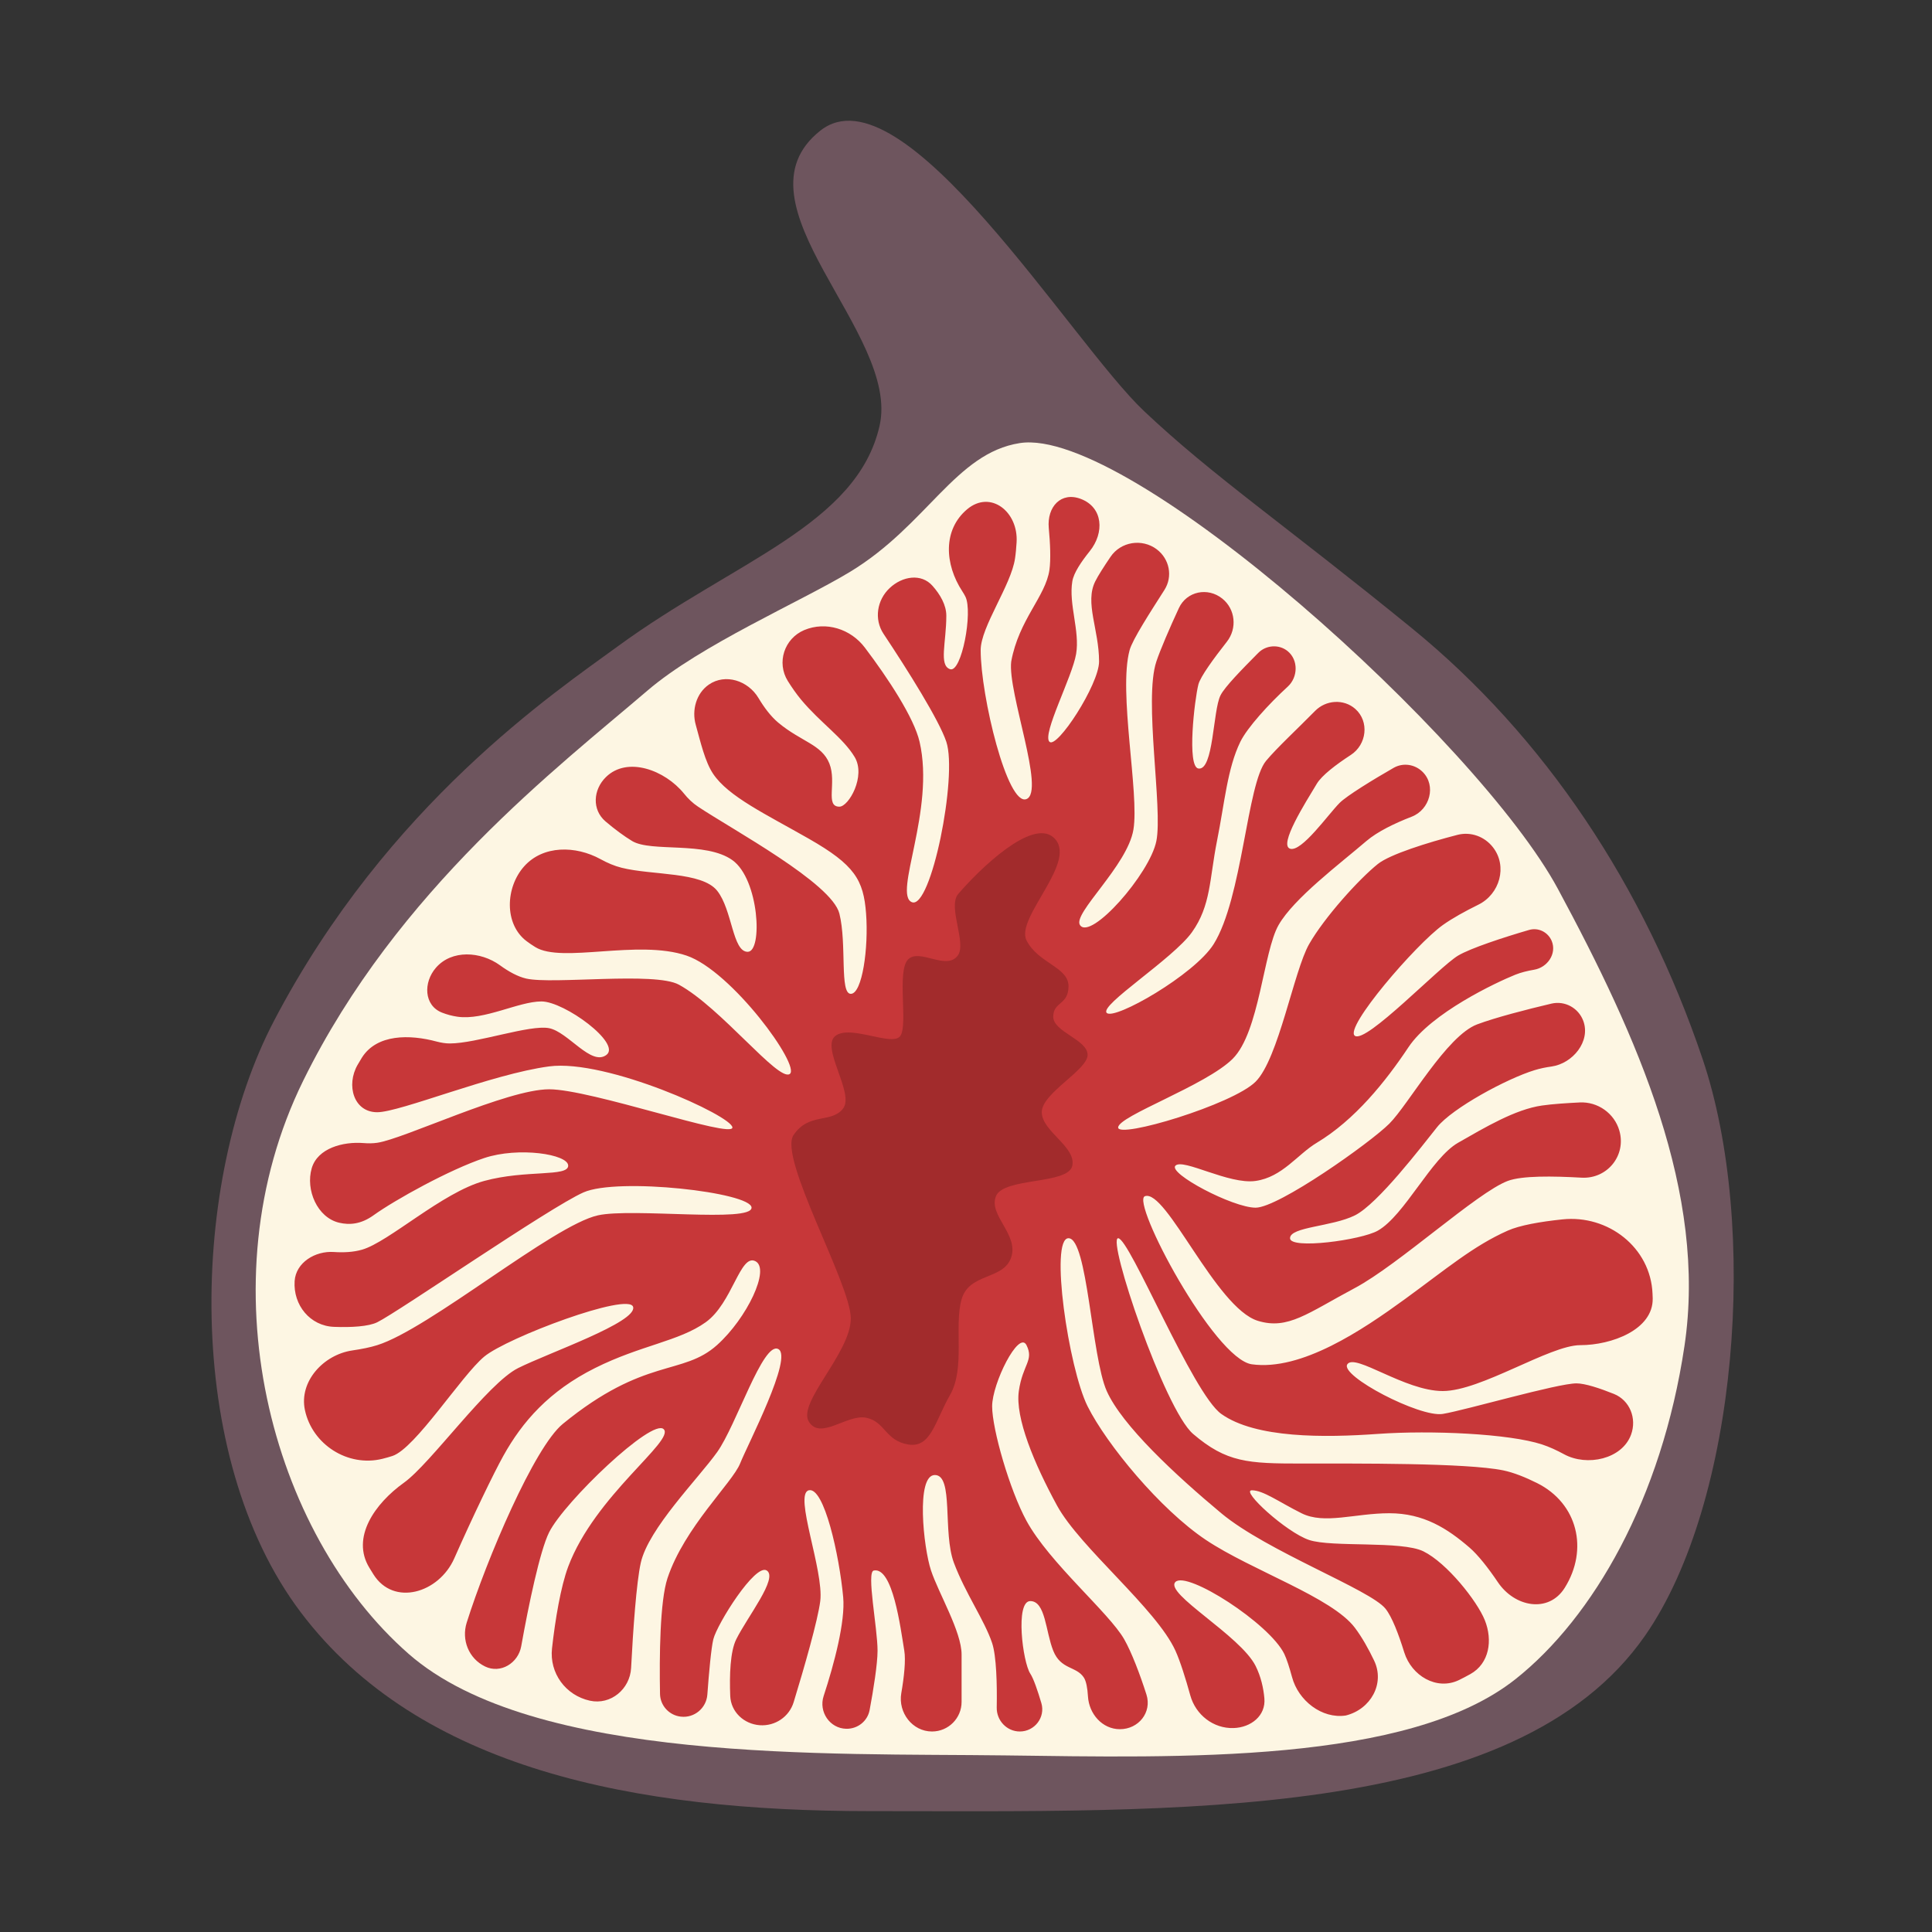
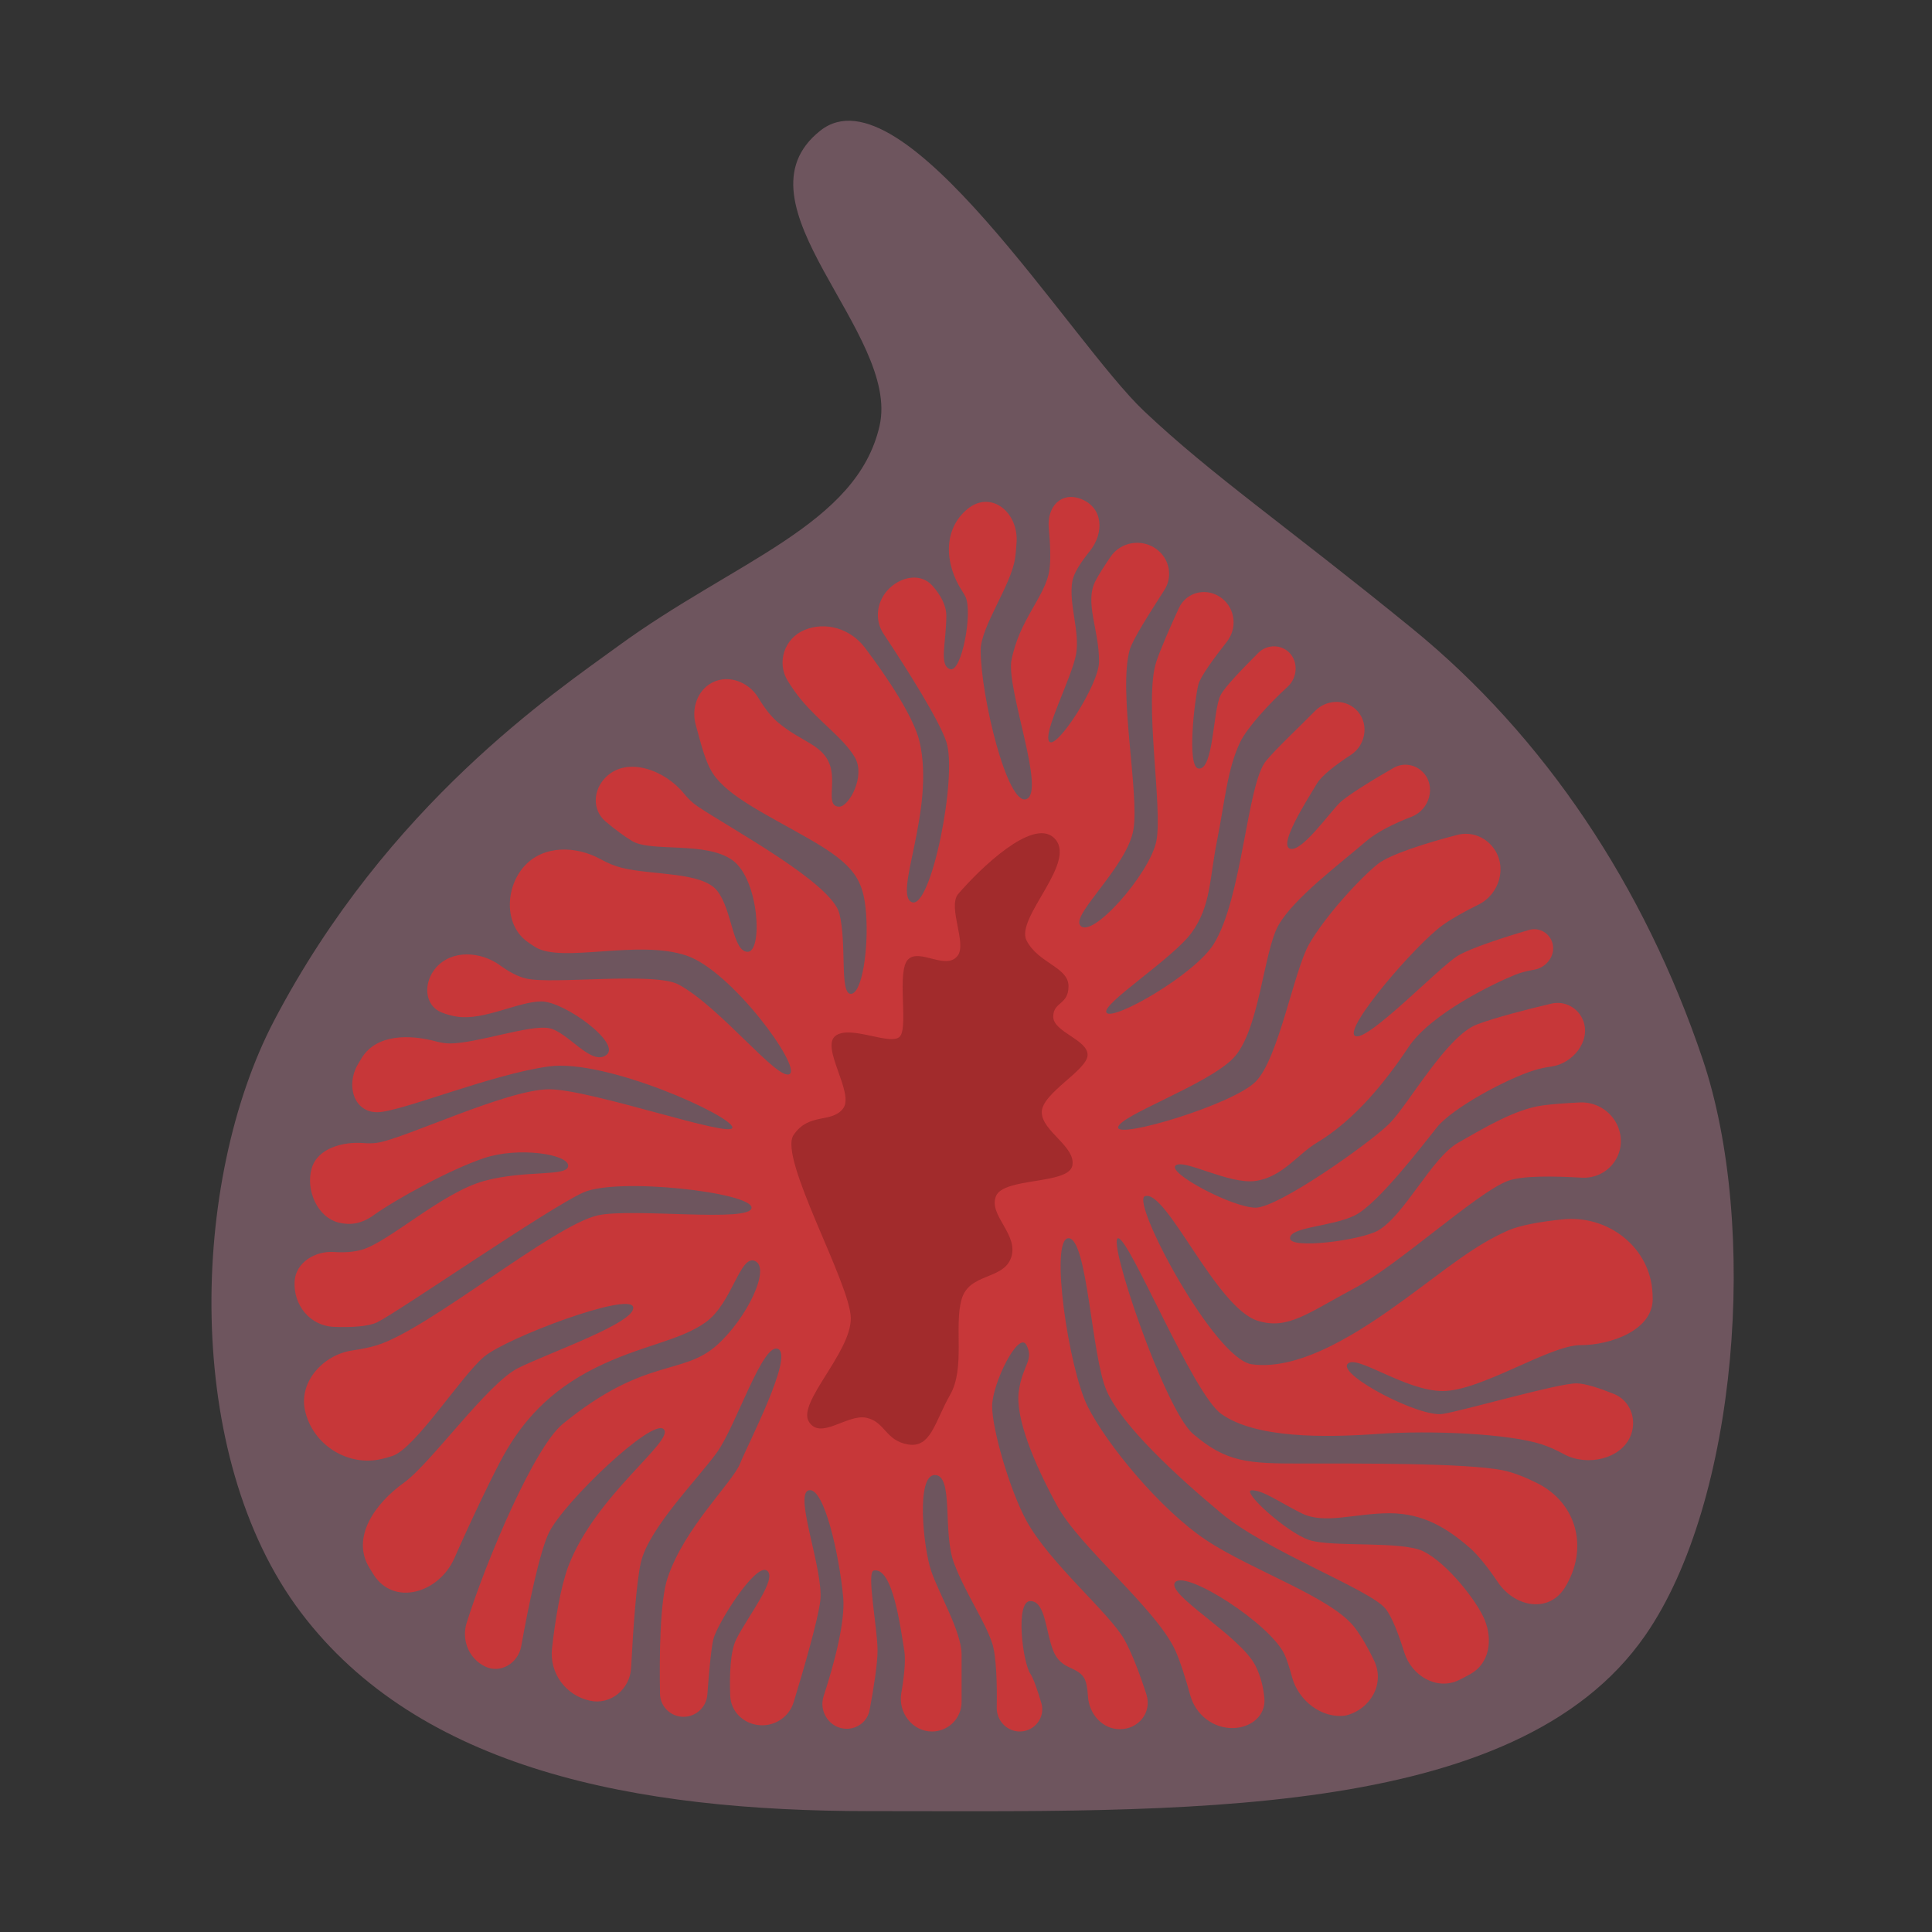
<svg xmlns="http://www.w3.org/2000/svg" version="1.1" width="32" height="32">
  <rect width="100%" height="100%" fill="#333333" stroke="none" />
  <svg width="32" height="32" viewBox="0 0 32 32" fill="none">
    <path d="M27.25 27.088C25.1 30.187 19.47 29.998 14.409 29.998C10.511 29.998 6.945 29.302 4.984 26.708C3.023 24.115 3.149 19.56 4.541 16.903C6.42 13.315 9.21 11.453 10.234 10.704C12.167 9.291 14.191 8.698 14.568 7.055C14.922 5.516 12.069 3.366 13.587 2.164C14.955 1.081 17.742 5.67 18.95 6.81C20.088 7.885 21.284 8.694 23.383 10.404C25.59 12.202 27.236 14.685 28.199 17.536C29.136 20.307 28.787 24.874 27.25 27.088Z" fill="#6E555E" />
-     <path d="M16.891 7.339C15.826 7.505 15.355 8.7 14.077 9.473C13.249 9.973 11.61 10.679 10.723 11.439C9.262 12.691 6.579 14.733 5.022 17.9C3.375 21.251 4.483 25.392 6.769 27.394C8.838 29.207 13.756 29.037 16.645 29.075C19.534 29.112 23.33 29.22 25.105 27.809C26.389 26.789 27.522 24.826 27.9 22.295C28.278 19.765 27.126 17.177 25.804 14.723C24.482 12.268 18.703 7.055 16.891 7.339Z" fill="#FDF6E3" />
    <path d="M17.761 9.629C17.784 9.489 17.907 9.307 18.049 9.13C18.296 8.823 18.271 8.405 17.903 8.264C17.574 8.138 17.339 8.395 17.371 8.746C17.395 9 17.406 9.267 17.382 9.439C17.318 9.882 16.876 10.261 16.749 10.957C16.686 11.463 17.318 13.108 17.002 13.235C16.686 13.361 16.243 11.527 16.243 10.768C16.243 10.383 16.749 9.692 16.812 9.249C16.824 9.171 16.832 9.079 16.838 8.982C16.869 8.477 16.407 8.11 16.019 8.435C15.613 8.777 15.647 9.346 15.937 9.791C15.959 9.825 15.977 9.855 15.99 9.882C16.117 10.135 15.927 11.147 15.737 11.084C15.547 11.021 15.674 10.641 15.674 10.198C15.674 10.021 15.572 9.846 15.446 9.704C15.259 9.491 14.945 9.544 14.738 9.738C14.525 9.936 14.474 10.256 14.634 10.498C15.035 11.101 15.554 11.927 15.674 12.286C15.864 12.855 15.421 15.069 15.104 14.943C14.788 14.816 15.493 13.42 15.231 12.286C15.139 11.888 14.709 11.234 14.325 10.727C14.091 10.417 13.68 10.286 13.321 10.436C12.99 10.576 12.859 10.975 13.049 11.28C13.116 11.387 13.19 11.494 13.27 11.59C13.586 11.969 13.966 12.222 14.156 12.539C14.345 12.855 14.058 13.361 13.903 13.361C13.661 13.361 13.863 12.962 13.737 12.646C13.61 12.329 13.27 12.286 12.89 11.969C12.766 11.865 12.655 11.716 12.562 11.56C12.391 11.274 12.015 11.15 11.741 11.339C11.532 11.483 11.455 11.762 11.524 12.006C11.605 12.298 11.678 12.617 11.811 12.816C12.064 13.195 12.683 13.484 13.397 13.892C14.156 14.326 14.303 14.572 14.345 15.132C14.388 15.697 14.282 16.461 14.092 16.461C13.903 16.461 14.029 15.638 13.903 15.132C13.776 14.626 12.131 13.741 11.562 13.361C11.473 13.302 11.395 13.227 11.328 13.143C11.015 12.757 10.393 12.522 10.037 12.87C9.823 13.079 9.802 13.411 10.029 13.605C10.18 13.734 10.342 13.853 10.47 13.93C10.786 14.12 11.688 13.93 12.131 14.247C12.574 14.563 12.637 15.765 12.384 15.765C12.131 15.765 12.131 15.069 11.878 14.753C11.625 14.436 10.803 14.5 10.297 14.373C10.179 14.344 10.06 14.293 9.946 14.23C9.533 14.004 8.997 13.998 8.683 14.348C8.37 14.697 8.348 15.306 8.721 15.588C8.765 15.621 8.813 15.654 8.865 15.686C9.307 15.961 10.564 15.554 11.372 15.828C12.12 16.082 13.27 17.663 13.08 17.789C12.89 17.916 11.94 16.689 11.244 16.309C10.844 16.091 9.158 16.309 8.715 16.208C8.577 16.176 8.426 16.094 8.281 15.988C7.959 15.755 7.481 15.728 7.221 16.028C7.009 16.271 7.02 16.654 7.321 16.772C7.4 16.803 7.486 16.827 7.577 16.84C8.02 16.904 8.589 16.587 8.968 16.587C9.348 16.587 10.297 17.283 10.044 17.473C9.791 17.663 9.411 17.093 9.095 17.03C8.779 16.967 7.893 17.283 7.45 17.283C7.38 17.283 7.308 17.271 7.234 17.252C6.786 17.131 6.242 17.125 5.994 17.518C5.971 17.555 5.947 17.595 5.923 17.637C5.729 17.975 5.858 18.422 6.248 18.422C6.628 18.422 8.146 17.789 9.095 17.663C10.044 17.536 12.131 18.485 12.131 18.675C12.131 18.864 9.791 18.042 9.095 18.042C8.399 18.042 6.691 18.864 6.248 18.928C6.173 18.939 6.098 18.939 6.025 18.933C5.68 18.905 5.26 19.018 5.163 19.35C5.059 19.707 5.254 20.166 5.617 20.252C5.788 20.292 5.977 20.279 6.185 20.13C6.549 19.869 7.45 19.371 8.02 19.181C8.589 18.991 9.411 19.117 9.411 19.307C9.411 19.497 8.715 19.371 8.02 19.56C7.324 19.75 6.438 20.573 5.995 20.699C5.852 20.74 5.688 20.748 5.53 20.737C5.221 20.716 4.9 20.911 4.88 21.219C4.854 21.616 5.136 21.963 5.534 21.977C5.82 21.988 6.106 21.971 6.248 21.901C6.599 21.729 9.095 20.003 9.664 19.75C10.234 19.497 12.448 19.75 12.448 20.003C12.448 20.256 10.473 20.003 9.903 20.13C9.16 20.295 7.108 22.012 6.248 22.28C6.136 22.316 5.99 22.345 5.833 22.368C5.357 22.439 4.951 22.882 5.05 23.353C5.171 23.927 5.762 24.303 6.332 24.163C6.395 24.147 6.453 24.131 6.501 24.115C6.881 23.988 7.64 22.787 8.02 22.47C8.399 22.154 10.423 21.395 10.487 21.648C10.55 21.901 9.087 22.407 8.581 22.66C8.075 22.913 7.134 24.241 6.691 24.558C6.211 24.901 5.81 25.466 6.119 25.969C6.141 26.006 6.163 26.041 6.185 26.076C6.519 26.61 7.269 26.388 7.524 25.812C7.831 25.117 8.181 24.393 8.336 24.115C8.652 23.546 9.095 23.04 9.854 22.66C10.613 22.28 11.246 22.217 11.688 21.901C12.131 21.585 12.258 20.762 12.511 20.889C12.764 21.015 12.371 21.834 11.878 22.277C11.304 22.793 10.684 22.47 9.321 23.585C8.85 23.971 8.063 25.82 7.73 26.876C7.64 27.162 7.764 27.471 8.034 27.602C8.29 27.727 8.583 27.547 8.633 27.267C8.753 26.596 8.942 25.687 9.095 25.38C9.348 24.874 10.803 23.482 10.993 23.672C11.182 23.862 9.854 24.77 9.411 25.949C9.287 26.28 9.195 26.833 9.143 27.303C9.098 27.713 9.369 28.081 9.771 28.169C10.115 28.244 10.434 27.978 10.453 27.627C10.486 26.988 10.541 26.212 10.613 25.886C10.74 25.317 11.562 24.494 11.878 24.052C12.195 23.609 12.637 22.217 12.89 22.344C13.143 22.47 12.384 23.925 12.258 24.241C12.131 24.558 11.336 25.298 11.056 26.139C10.93 26.518 10.92 27.433 10.932 28.058C10.936 28.252 11.085 28.412 11.277 28.433C11.501 28.459 11.7 28.291 11.716 28.067C11.742 27.707 11.78 27.292 11.815 27.151C11.878 26.898 12.511 25.886 12.701 26.013C12.89 26.139 12.384 26.772 12.195 27.151C12.094 27.352 12.081 27.748 12.095 28.091C12.106 28.354 12.321 28.556 12.584 28.575C12.838 28.593 13.072 28.436 13.146 28.192C13.322 27.616 13.546 26.836 13.586 26.519C13.649 26.013 13.143 24.747 13.396 24.684C13.649 24.621 13.902 25.76 13.966 26.456C14.002 26.857 13.819 27.553 13.642 28.092C13.557 28.352 13.743 28.628 14.016 28.634C14.205 28.638 14.37 28.508 14.404 28.322C14.466 27.991 14.535 27.561 14.535 27.341C14.535 26.962 14.348 26.038 14.472 26.013C14.788 25.949 14.915 26.962 14.978 27.341C15.004 27.499 14.975 27.775 14.928 28.045C14.873 28.366 15.112 28.679 15.437 28.679C15.708 28.679 15.927 28.459 15.927 28.189V27.404C15.927 27.025 15.547 26.392 15.421 26.013C15.294 25.633 15.168 24.431 15.484 24.431C15.8 24.431 15.61 25.38 15.8 25.886C15.99 26.392 16.306 26.835 16.433 27.215C16.504 27.429 16.516 27.903 16.509 28.282C16.505 28.497 16.676 28.679 16.891 28.679C17.137 28.679 17.318 28.444 17.248 28.208C17.187 28.003 17.119 27.802 17.065 27.721C16.939 27.531 16.812 26.519 17.065 26.519C17.318 26.519 17.318 27.025 17.445 27.341C17.571 27.657 17.825 27.594 17.951 27.784C17.992 27.846 18.012 27.964 18.02 28.097C18.037 28.388 18.258 28.641 18.549 28.641C18.858 28.641 19.082 28.362 18.989 28.068C18.882 27.732 18.741 27.363 18.62 27.151C18.367 26.709 17.382 25.886 17.002 25.19C16.723 24.678 16.433 23.672 16.433 23.293C16.433 22.913 16.875 22.027 17.002 22.28C17.129 22.534 16.939 22.597 16.875 23.04C16.812 23.482 17.129 24.241 17.508 24.937C17.888 25.633 19.153 26.645 19.469 27.341C19.547 27.513 19.639 27.805 19.715 28.081C19.804 28.403 20.098 28.633 20.432 28.622C20.721 28.613 20.968 28.417 20.942 28.129C20.927 27.96 20.885 27.77 20.797 27.594C20.544 27.088 19.279 26.392 19.469 26.202C19.659 26.013 21.025 26.888 21.272 27.395C21.311 27.476 21.357 27.618 21.4 27.777C21.503 28.166 21.894 28.474 22.291 28.414C22.703 28.311 22.943 27.885 22.759 27.503C22.668 27.312 22.56 27.119 22.442 26.962C22.063 26.456 20.734 26.013 19.975 25.507C19.216 25 18.331 23.925 18.014 23.293C17.698 22.66 17.382 20.509 17.698 20.509C18.014 20.509 18.077 22.47 18.331 23.04C18.584 23.609 19.469 24.431 20.228 25.064C20.987 25.696 22.695 26.329 22.948 26.645C23.055 26.778 23.166 27.068 23.259 27.369C23.38 27.756 23.795 28.003 24.161 27.829C24.221 27.8 24.287 27.765 24.354 27.728C24.668 27.553 24.727 27.169 24.593 26.835C24.466 26.519 23.967 25.888 23.576 25.695C23.212 25.516 22.063 25.633 21.683 25.507C21.304 25.38 20.544 24.684 20.734 24.684C20.924 24.684 21.177 24.874 21.557 25.064C21.936 25.254 22.442 25.064 23.012 25.064C23.581 25.064 23.975 25.318 24.34 25.633C24.48 25.754 24.648 25.967 24.808 26.204C25.087 26.621 25.651 26.724 25.917 26.299C26.315 25.662 26.13 24.899 25.458 24.564C25.265 24.468 25.072 24.39 24.898 24.354C24.287 24.228 22.442 24.241 21.557 24.241C20.671 24.241 20.315 24.224 19.761 23.75C19.288 23.345 18.331 20.509 18.52 20.509C18.71 20.509 19.753 23.08 20.228 23.419C20.797 23.825 21.936 23.813 22.822 23.75C23.707 23.687 24.998 23.746 25.542 23.925C25.661 23.964 25.785 24.021 25.906 24.087C26.287 24.294 26.868 24.168 27.016 23.761C27.113 23.494 26.996 23.195 26.732 23.088C26.5 22.995 26.255 22.913 26.111 22.913C25.795 22.913 24.277 23.356 23.897 23.419C23.518 23.482 22.189 22.787 22.316 22.597C22.442 22.407 23.265 23.04 23.897 23.04C24.53 23.04 25.668 22.28 26.174 22.28C26.693 22.28 27.383 22.024 27.374 21.506C27.373 21.479 27.372 21.453 27.371 21.427C27.34 20.664 26.637 20.116 25.877 20.197C25.511 20.235 25.17 20.295 24.973 20.383C24.403 20.636 23.96 21.015 23.265 21.521C22.569 22.027 21.557 22.711 20.734 22.597C20.108 22.509 18.725 19.899 18.963 19.813C19.316 19.687 20.139 21.663 20.834 21.877C21.333 22.03 21.657 21.751 22.442 21.333C23.168 20.946 24.466 19.75 24.973 19.56C25.21 19.471 25.718 19.479 26.197 19.506C26.622 19.529 26.939 19.138 26.822 18.728C26.74 18.44 26.464 18.245 26.165 18.26C25.951 18.271 25.719 18.285 25.54 18.311C25.097 18.374 24.593 18.675 24.15 18.928C23.707 19.181 23.265 20.13 22.822 20.383C22.547 20.54 21.367 20.699 21.367 20.509C21.367 20.319 22.063 20.319 22.442 20.13C22.822 19.94 23.549 18.986 23.802 18.67C24.055 18.354 24.955 17.867 25.415 17.726C25.505 17.698 25.601 17.678 25.698 17.665C26.052 17.614 26.348 17.247 26.225 16.911C26.146 16.696 25.921 16.571 25.697 16.623C25.284 16.72 24.764 16.855 24.466 16.967C23.96 17.157 23.328 18.295 23.012 18.611C22.695 18.928 21.177 20.003 20.797 20.003C20.418 20.003 19.343 19.434 19.469 19.307C19.596 19.181 20.355 19.624 20.797 19.56C21.24 19.497 21.493 19.117 21.81 18.928C22.442 18.548 22.948 17.916 23.328 17.346C23.707 16.777 24.783 16.271 25.099 16.144C25.194 16.106 25.301 16.08 25.408 16.062C25.631 16.025 25.787 15.797 25.702 15.587C25.641 15.439 25.48 15.358 25.326 15.403C24.909 15.524 24.354 15.706 24.15 15.828C23.834 16.018 22.632 17.283 22.442 17.157C22.253 17.03 23.454 15.638 23.897 15.322C24.055 15.209 24.268 15.092 24.485 14.985C24.842 14.81 24.972 14.348 24.729 14.035C24.59 13.855 24.36 13.771 24.14 13.828C23.646 13.955 23.021 14.151 22.822 14.31C22.506 14.563 21.936 15.195 21.683 15.638C21.43 16.081 21.177 17.536 20.797 17.916C20.418 18.295 18.52 18.864 18.52 18.675C18.52 18.485 19.975 17.979 20.418 17.536C20.861 17.093 20.924 15.765 21.177 15.322C21.43 14.879 22.189 14.31 22.632 13.93C22.815 13.774 23.1 13.636 23.382 13.527C23.683 13.411 23.792 13.013 23.564 12.786C23.436 12.658 23.24 12.628 23.083 12.718C22.744 12.912 22.306 13.181 22.189 13.298C21.999 13.488 21.557 14.12 21.367 14.057C21.177 13.994 21.62 13.298 21.81 12.982C21.893 12.843 22.127 12.665 22.374 12.504C22.638 12.332 22.683 11.951 22.448 11.742C22.256 11.572 21.961 11.593 21.782 11.775C21.488 12.074 21.151 12.385 20.97 12.602C20.653 12.982 20.579 14.874 20.102 15.638C19.785 16.144 18.457 16.904 18.331 16.777C18.204 16.651 19.426 15.883 19.742 15.441C20.058 14.998 20.031 14.563 20.157 13.93C20.284 13.298 20.328 12.729 20.544 12.286C20.659 12.052 21.012 11.663 21.329 11.373C21.5 11.216 21.507 10.932 21.328 10.785C21.184 10.668 20.971 10.682 20.841 10.814L20.819 10.836C20.582 11.076 20.285 11.376 20.215 11.518C20.088 11.771 20.102 12.769 19.849 12.729C19.656 12.698 19.785 11.59 19.849 11.337C19.881 11.209 20.106 10.902 20.32 10.63C20.494 10.409 20.463 10.089 20.244 9.914C20.004 9.722 19.655 9.793 19.526 10.072C19.373 10.401 19.214 10.773 19.153 10.957C18.942 11.59 19.262 13.385 19.153 13.93C19.044 14.476 18.063 15.585 17.888 15.322C17.761 15.132 18.673 14.341 18.773 13.741C18.873 13.14 18.52 11.463 18.71 10.768C18.758 10.592 19.051 10.141 19.286 9.772C19.429 9.548 19.371 9.258 19.159 9.098C18.915 8.915 18.563 8.971 18.393 9.224C18.287 9.38 18.188 9.534 18.141 9.629C17.963 9.984 18.204 10.427 18.204 10.957C18.204 11.337 17.506 12.41 17.382 12.286C17.257 12.161 17.761 11.21 17.824 10.831C17.888 10.451 17.698 10.008 17.761 9.629Z" fill="#C73739" />
    <path d="M17.445 13.867C17.09 13.563 16.243 14.373 15.863 14.816C15.701 15.043 16.015 15.625 15.863 15.828C15.673 16.081 15.231 15.701 15.041 15.891C14.851 16.081 15.041 16.966 14.914 17.156C14.788 17.346 14.092 16.966 13.839 17.156C13.586 17.346 14.155 18.105 13.966 18.358C13.776 18.611 13.396 18.421 13.143 18.801C12.89 19.18 14.092 21.268 14.092 21.837C14.092 22.407 13.206 23.229 13.396 23.545C13.586 23.861 14.029 23.419 14.345 23.482C14.661 23.545 14.661 23.861 15.041 23.925C15.42 23.988 15.484 23.545 15.737 23.102C15.99 22.66 15.8 21.964 15.927 21.521C16.053 21.078 16.622 21.205 16.749 20.825C16.875 20.445 16.369 20.129 16.496 19.813C16.622 19.497 17.698 19.623 17.761 19.307C17.824 18.991 17.255 18.738 17.255 18.421C17.255 18.105 18.014 17.725 18.014 17.472C18.014 17.219 17.445 17.093 17.445 16.84C17.445 16.587 17.698 16.65 17.698 16.334C17.698 16.017 17.192 15.954 17.002 15.575C16.812 15.195 17.887 14.246 17.445 13.867Z" fill="#A22B2C" />
  </svg>
  <style>@media (prefers-color-scheme: light) { :root { filter: none; } } @media (prefers-color-scheme: dark) { :root { filter: contrast(1) brightness(1); } } </style>
</svg>